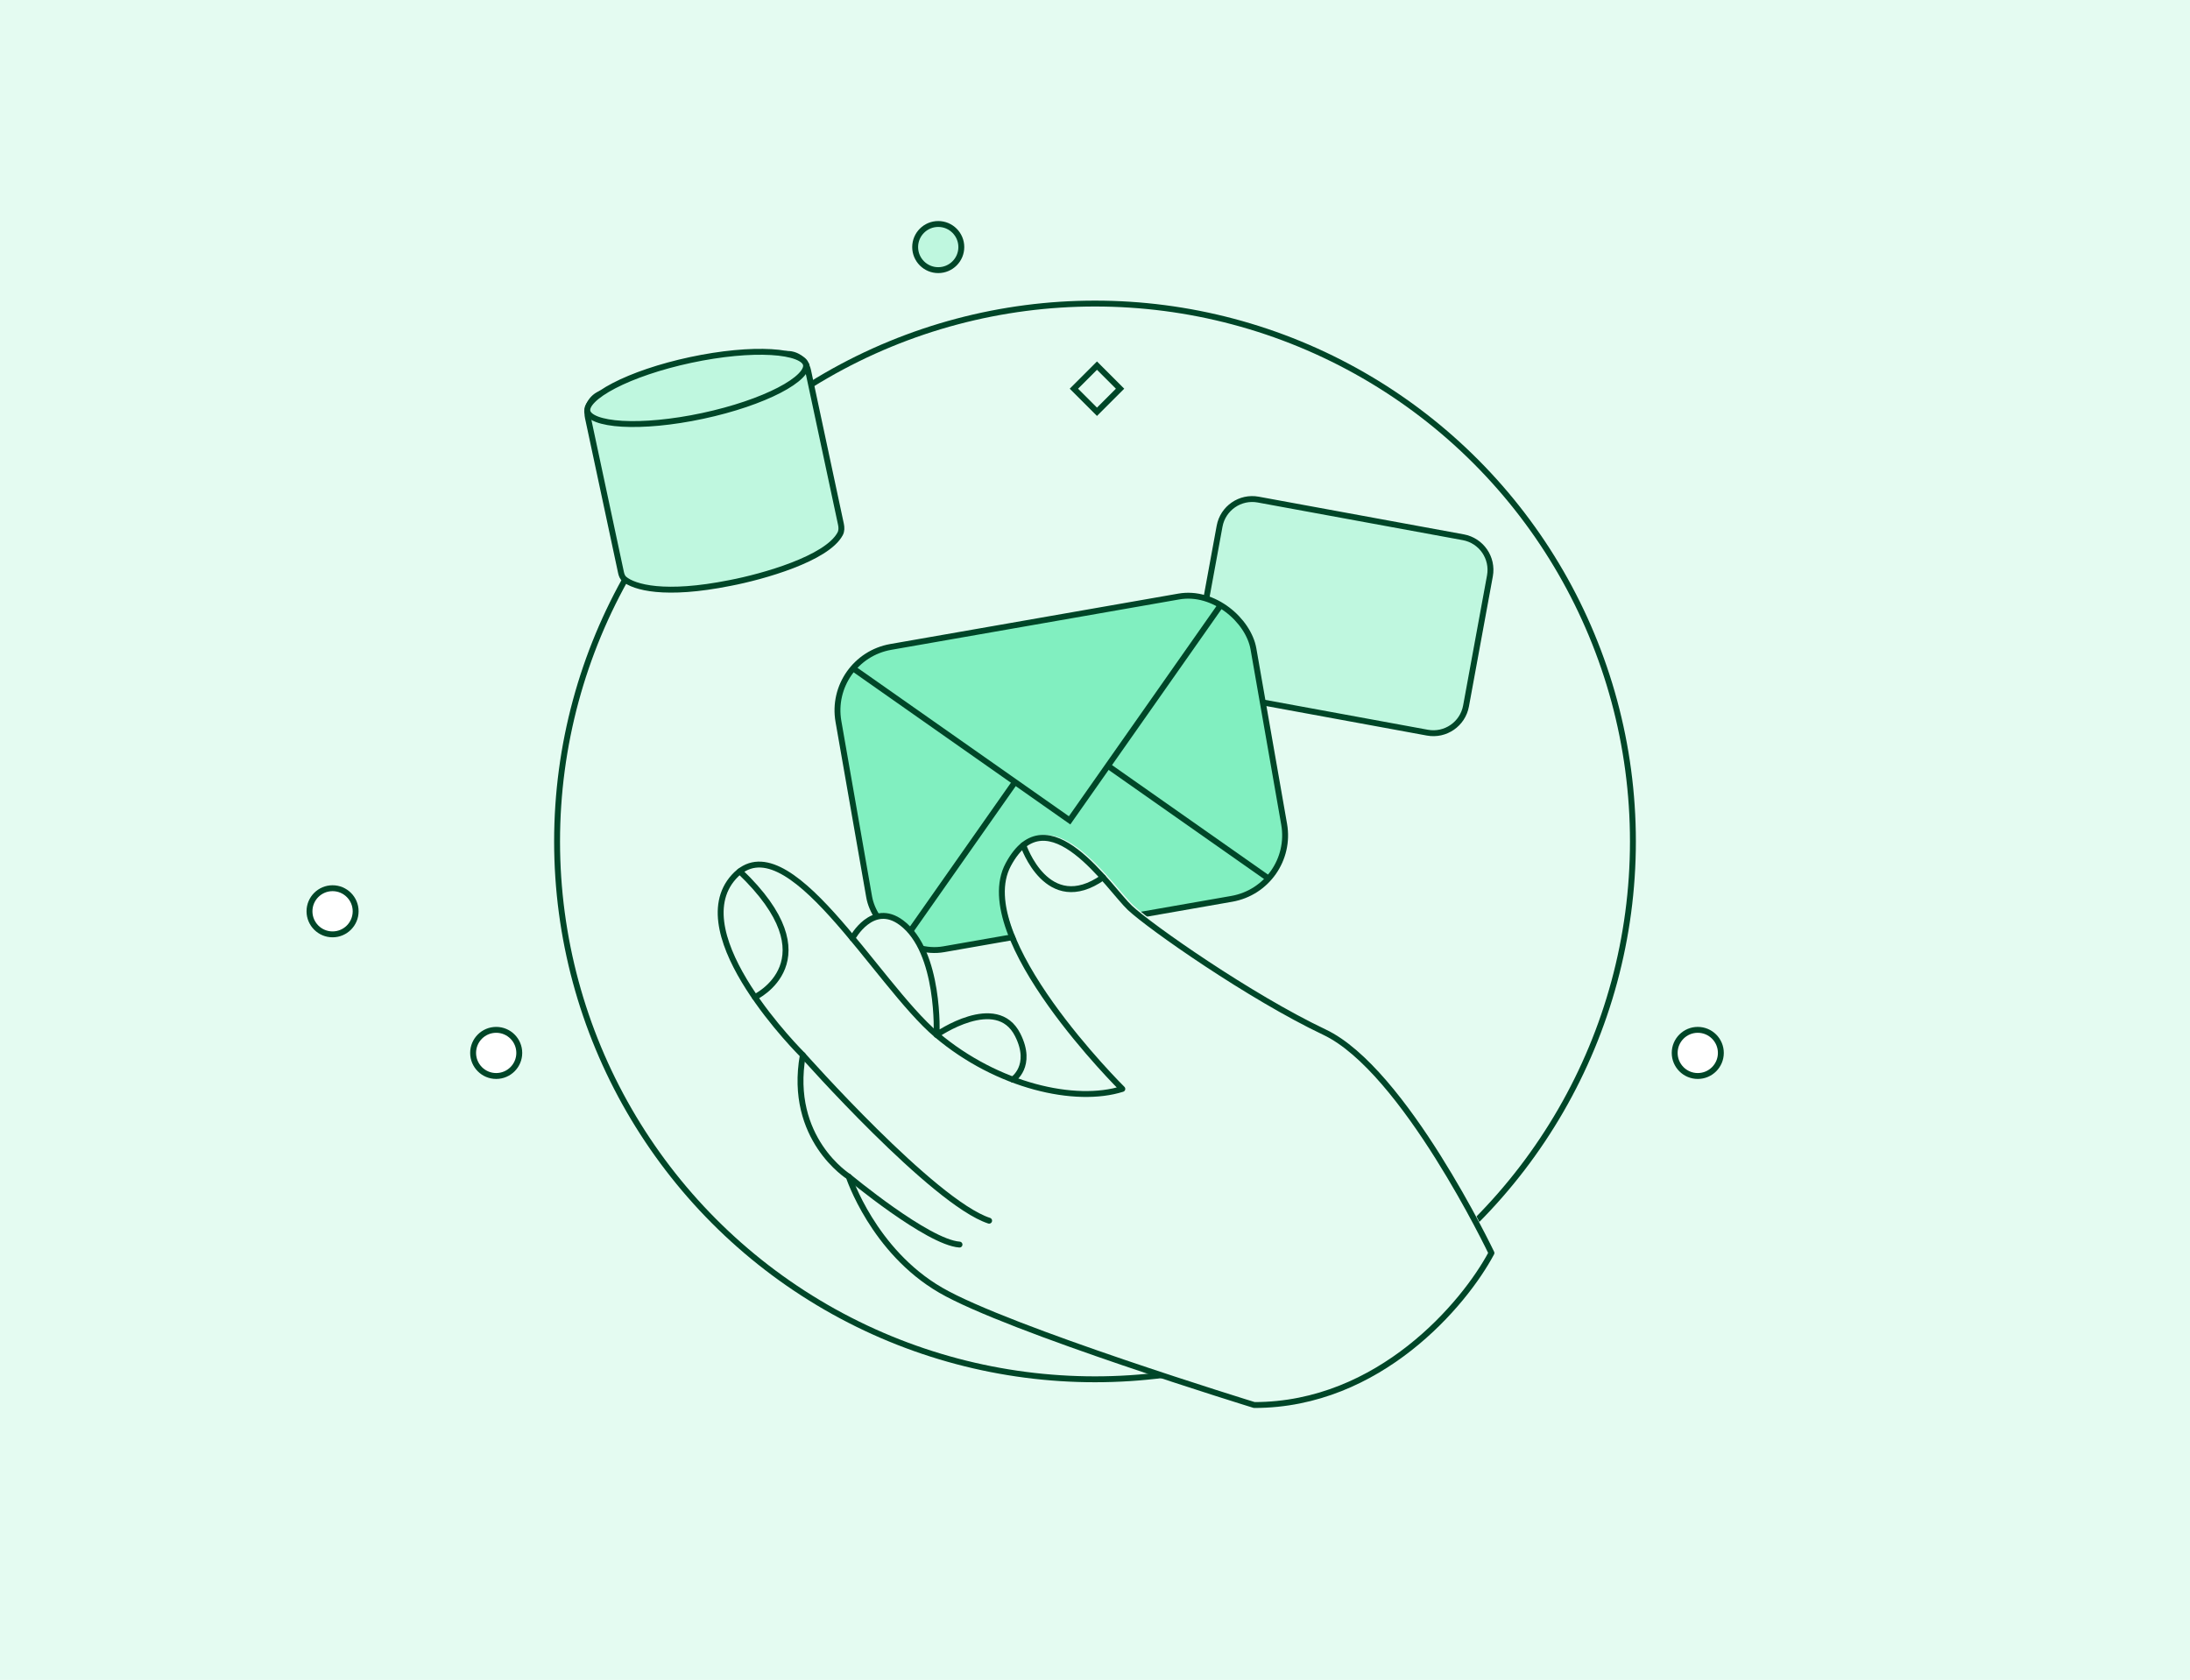
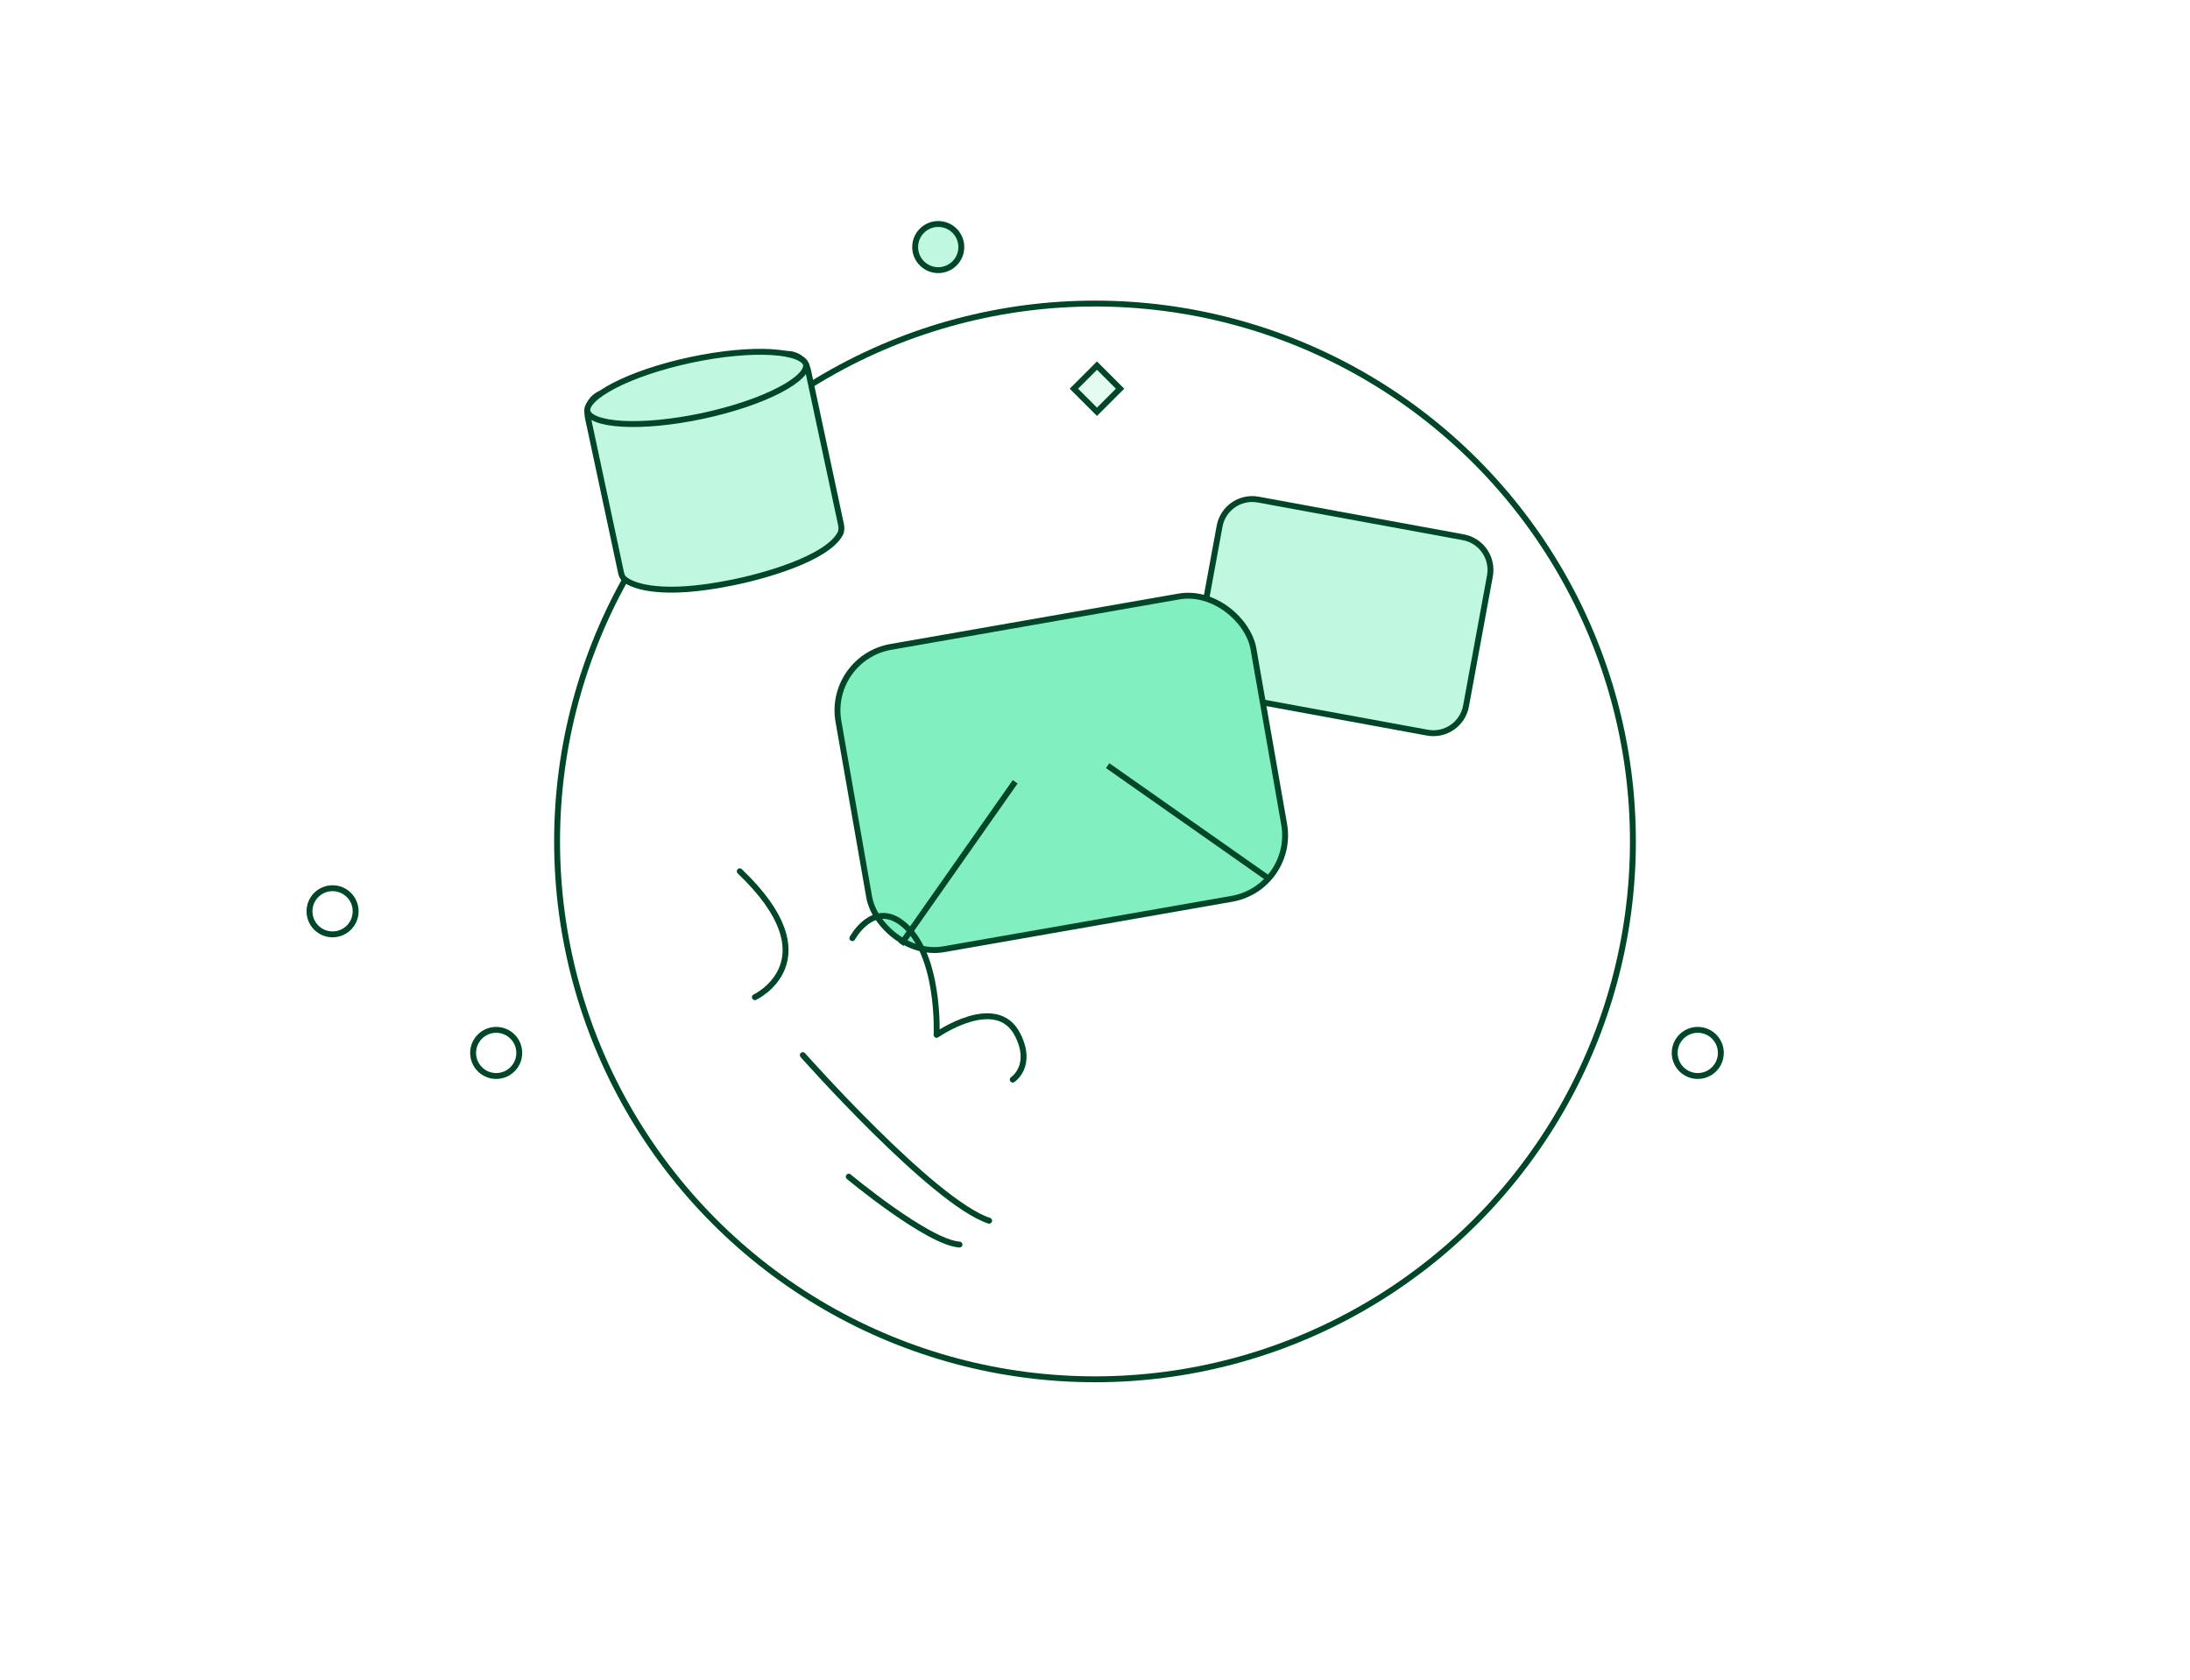
<svg xmlns="http://www.w3.org/2000/svg" width="743" height="570" viewBox="0 0 743 570" fill="none">
-   <rect width="743" height="570" fill="#E4FBF1" />
  <circle cx="371.5" cy="285.5" r="182.5" stroke="#004628" stroke-width="2" />
  <path d="M426.871 169.512L496.45 182.293C502.564 183.416 506.61 189.283 505.487 195.397L497.376 239.557C496.253 245.671 490.386 249.717 484.272 248.594L414.692 235.813C408.578 234.69 404.532 228.823 405.655 222.709L413.767 178.549C414.89 172.435 420.757 168.389 426.871 169.512Z" fill="#BFF7DF" stroke="#004628" stroke-width="2" />
  <rect x="280.691" y="223.27" width="142.934" height="104.138" rx="21.858" transform="rotate(-9.927 280.691 223.27)" fill="#81EFC0" stroke="#004628" stroke-width="2" />
  <path d="M430.916 298.482L375.79 259.778M305.713 320.395L344.417 265.269" stroke="#004628" stroke-width="2" />
-   <path d="M414.529 204.788L362.884 278.345L289.326 226.701" stroke="#004628" stroke-width="2" />
-   <path d="M344.391 365.974C344.391 365.974 351.5 361.367 346.092 350.683C341.165 340.973 330.128 344.421 323.519 347.658C320.376 349.193 318.232 350.683 318.232 350.683C318.232 350.683 318.379 347.483 318.065 342.867C317.455 333.709 315.052 318.942 306.159 312.34C296.148 304.911 289.289 317.618 289.289 317.618C275.313 300.93 261.142 286.742 250.586 294.787C249.892 295.321 249.218 295.928 248.561 296.654C238.726 307.44 246.565 324.496 255.771 337.829C263.518 349.046 272.244 357.625 272.244 357.625C267.132 386.267 288.032 399.195 288.032 399.195C288.032 399.195 296.389 424.6 319.609 437.997C342.829 451.394 427.345 477.259 427.345 477.259C448.596 477.25 472.852 460.626 472.852 460.626C483.812 456.03 504.717 431.502 506.749 424.6C506.749 424.6 478.888 362.701 451.49 349.763C425.746 337.617 391.581 313.729 384.62 307.265C382.587 305.371 379.314 301.196 375.377 296.847C367.464 288.112 356.834 278.715 347.997 285.841C346.185 287.303 344.447 289.454 342.829 292.452C329.361 317.37 382.014 369.165 382.014 369.165C372.206 372.263 358.396 371.243 344.382 365.983L344.391 365.974Z" fill="#E4FBF1" />
-   <path d="M319.15 437.765C342.078 451.06 425.533 476.728 425.533 476.728C468.001 476.728 496.874 442.338 506.001 425.143C506.001 425.143 476.429 363.06 449.375 350.222C423.963 338.159 390.218 314.471 383.345 308.047C376.472 301.623 355.377 268.619 342.078 293.347C328.779 318.075 380.771 369.475 380.771 369.475C364.898 374.512 338.418 368.554 317.78 351.134C297.143 333.715 266.875 277.789 248.994 297.499C231.113 317.208 272.379 358.005 272.379 358.005C267.331 386.42 287.969 399.258 287.969 399.258C287.969 399.258 296.221 424.47 319.15 437.765Z" stroke="#004628" stroke-width="2" stroke-linecap="round" stroke-linejoin="round" />
  <path d="M289.183 318.321C289.183 318.321 295.956 305.701 305.841 313.083C319.049 322.938 317.762 351.134 317.762 351.134C317.762 351.134 338.108 336.917 345.273 351.134C350.613 361.728 343.594 366.308 343.594 366.308" stroke="#004628" stroke-width="2" stroke-linecap="round" stroke-linejoin="round" />
  <path d="M287.96 399.258C287.96 399.258 314.713 421.523 325.53 422.289" stroke="#004628" stroke-width="2" stroke-linecap="round" stroke-linejoin="round" />
  <path d="M272.37 358.005C272.37 358.005 316.649 408 335.58 414.187" stroke="#004628" stroke-width="2" stroke-linecap="round" stroke-linejoin="round" />
-   <path d="M347.171 286.777C347.171 286.777 355.268 311.022 374.208 297.699" stroke="#004628" stroke-width="2" stroke-linecap="round" stroke-linejoin="round" />
  <path d="M256.105 338.35C256.105 338.35 282.657 325.84 250.984 295.637" stroke="#004628" stroke-width="2" stroke-linecap="round" stroke-linejoin="round" />
  <path fill-rule="evenodd" clip-rule="evenodd" d="M326.146 83.83C326.146 88.155 322.64 91.66 318.316 91.66C313.992 91.66 310.486 88.155 310.486 83.83C310.486 79.506 313.992 76 318.316 76C322.64 76 326.146 79.506 326.146 83.83Z" fill="#BFF7DF" stroke="#004628" stroke-width="2" />
  <path fill-rule="evenodd" clip-rule="evenodd" d="M176.174 357.259C176.174 361.583 172.669 365.089 168.344 365.089C164.02 365.089 160.514 361.583 160.514 357.259C160.514 352.934 164.02 349.429 168.344 349.429C172.669 349.429 176.174 352.934 176.174 357.259Z" fill="white" stroke="#004628" stroke-width="2" />
  <path fill-rule="evenodd" clip-rule="evenodd" d="M583.832 357.259C583.832 361.583 580.327 365.089 576.002 365.089C571.678 365.089 568.172 361.583 568.172 357.259C568.172 352.934 571.678 349.429 576.002 349.429C580.327 349.429 583.832 352.934 583.832 357.259Z" fill="white" stroke="#004628" stroke-width="2" />
  <path fill-rule="evenodd" clip-rule="evenodd" d="M120.66 309.202C120.66 313.526 117.155 317.032 112.83 317.032C108.506 317.032 105 313.526 105 309.202C105 304.877 108.506 301.372 112.83 301.372C117.155 301.372 120.66 304.877 120.66 309.202Z" fill="white" stroke="#004628" stroke-width="2" />
  <path fill-rule="evenodd" clip-rule="evenodd" d="M380.003 131.887L372.173 139.717L364.343 131.887L372.173 124.057L380.003 131.887Z" fill="#E4FBF1" stroke="#004628" stroke-width="2" />
  <path fill-rule="evenodd" clip-rule="evenodd" d="M212.611 143.484C219.905 143.716 229.289 142.65 238.229 140.739C247.917 138.669 256.822 135.738 263.309 132.5L263.31 132.5C265.7 131.309 268.216 129.841 270.044 128.246C271.932 126.6 272.794 125.079 272.575 123.764L272.569 123.727L272.566 123.7C272.566 123.7 272.566 123.699 272.566 123.699L272.562 123.68L272.556 123.648L274.467 123.239L274.468 123.248C274.477 123.289 274.496 123.375 274.507 123.473C274.89 125.87 273.277 128.02 271.329 129.719C269.314 131.476 266.624 133.032 264.181 134.249C257.505 137.581 248.433 140.557 238.638 142.65C229.595 144.582 220.047 145.676 212.549 145.437C208.808 145.318 205.512 144.866 203.028 143.982C200.581 143.111 198.653 141.715 198.188 139.538L200.099 139.129C200.347 140.292 201.44 141.342 203.683 142.141C205.891 142.926 208.956 143.367 212.611 143.484Z" fill="#004628" />
  <path d="M210.683 194.247L199.456 141.702C198.632 137.845 201.09 134.052 204.946 133.228L265.69 120.248C269.546 119.425 273.34 121.883 274.164 125.739L285.308 177.895C285.541 178.986 285.563 180.142 285.038 181.126C280.534 189.571 258.709 195.699 247.75 197.795C225.376 202.297 215.07 199.216 211.822 196.47C211.167 195.916 210.862 195.087 210.683 194.247Z" fill="#BFF7DF" stroke="#004628" stroke-width="2" />
  <path d="M273.437 123.704C273.636 124.636 273.178 125.907 271.587 127.505C270.032 129.066 267.588 130.734 264.391 132.394C258.01 135.709 248.837 138.889 238.391 141.121C227.945 143.353 218.274 144.199 211.096 143.782C207.499 143.573 204.587 143.049 202.53 142.26C200.425 141.453 199.487 140.48 199.288 139.547C199.089 138.615 199.547 137.343 201.138 135.746C202.693 134.185 205.137 132.517 208.334 130.856C214.715 127.542 223.888 124.362 234.334 122.13C244.78 119.898 254.451 119.052 261.629 119.469C265.226 119.678 268.138 120.201 270.195 120.991C272.3 121.798 273.238 122.771 273.437 123.704Z" fill="#BFF7DF" stroke="#004628" stroke-width="2" />
</svg>